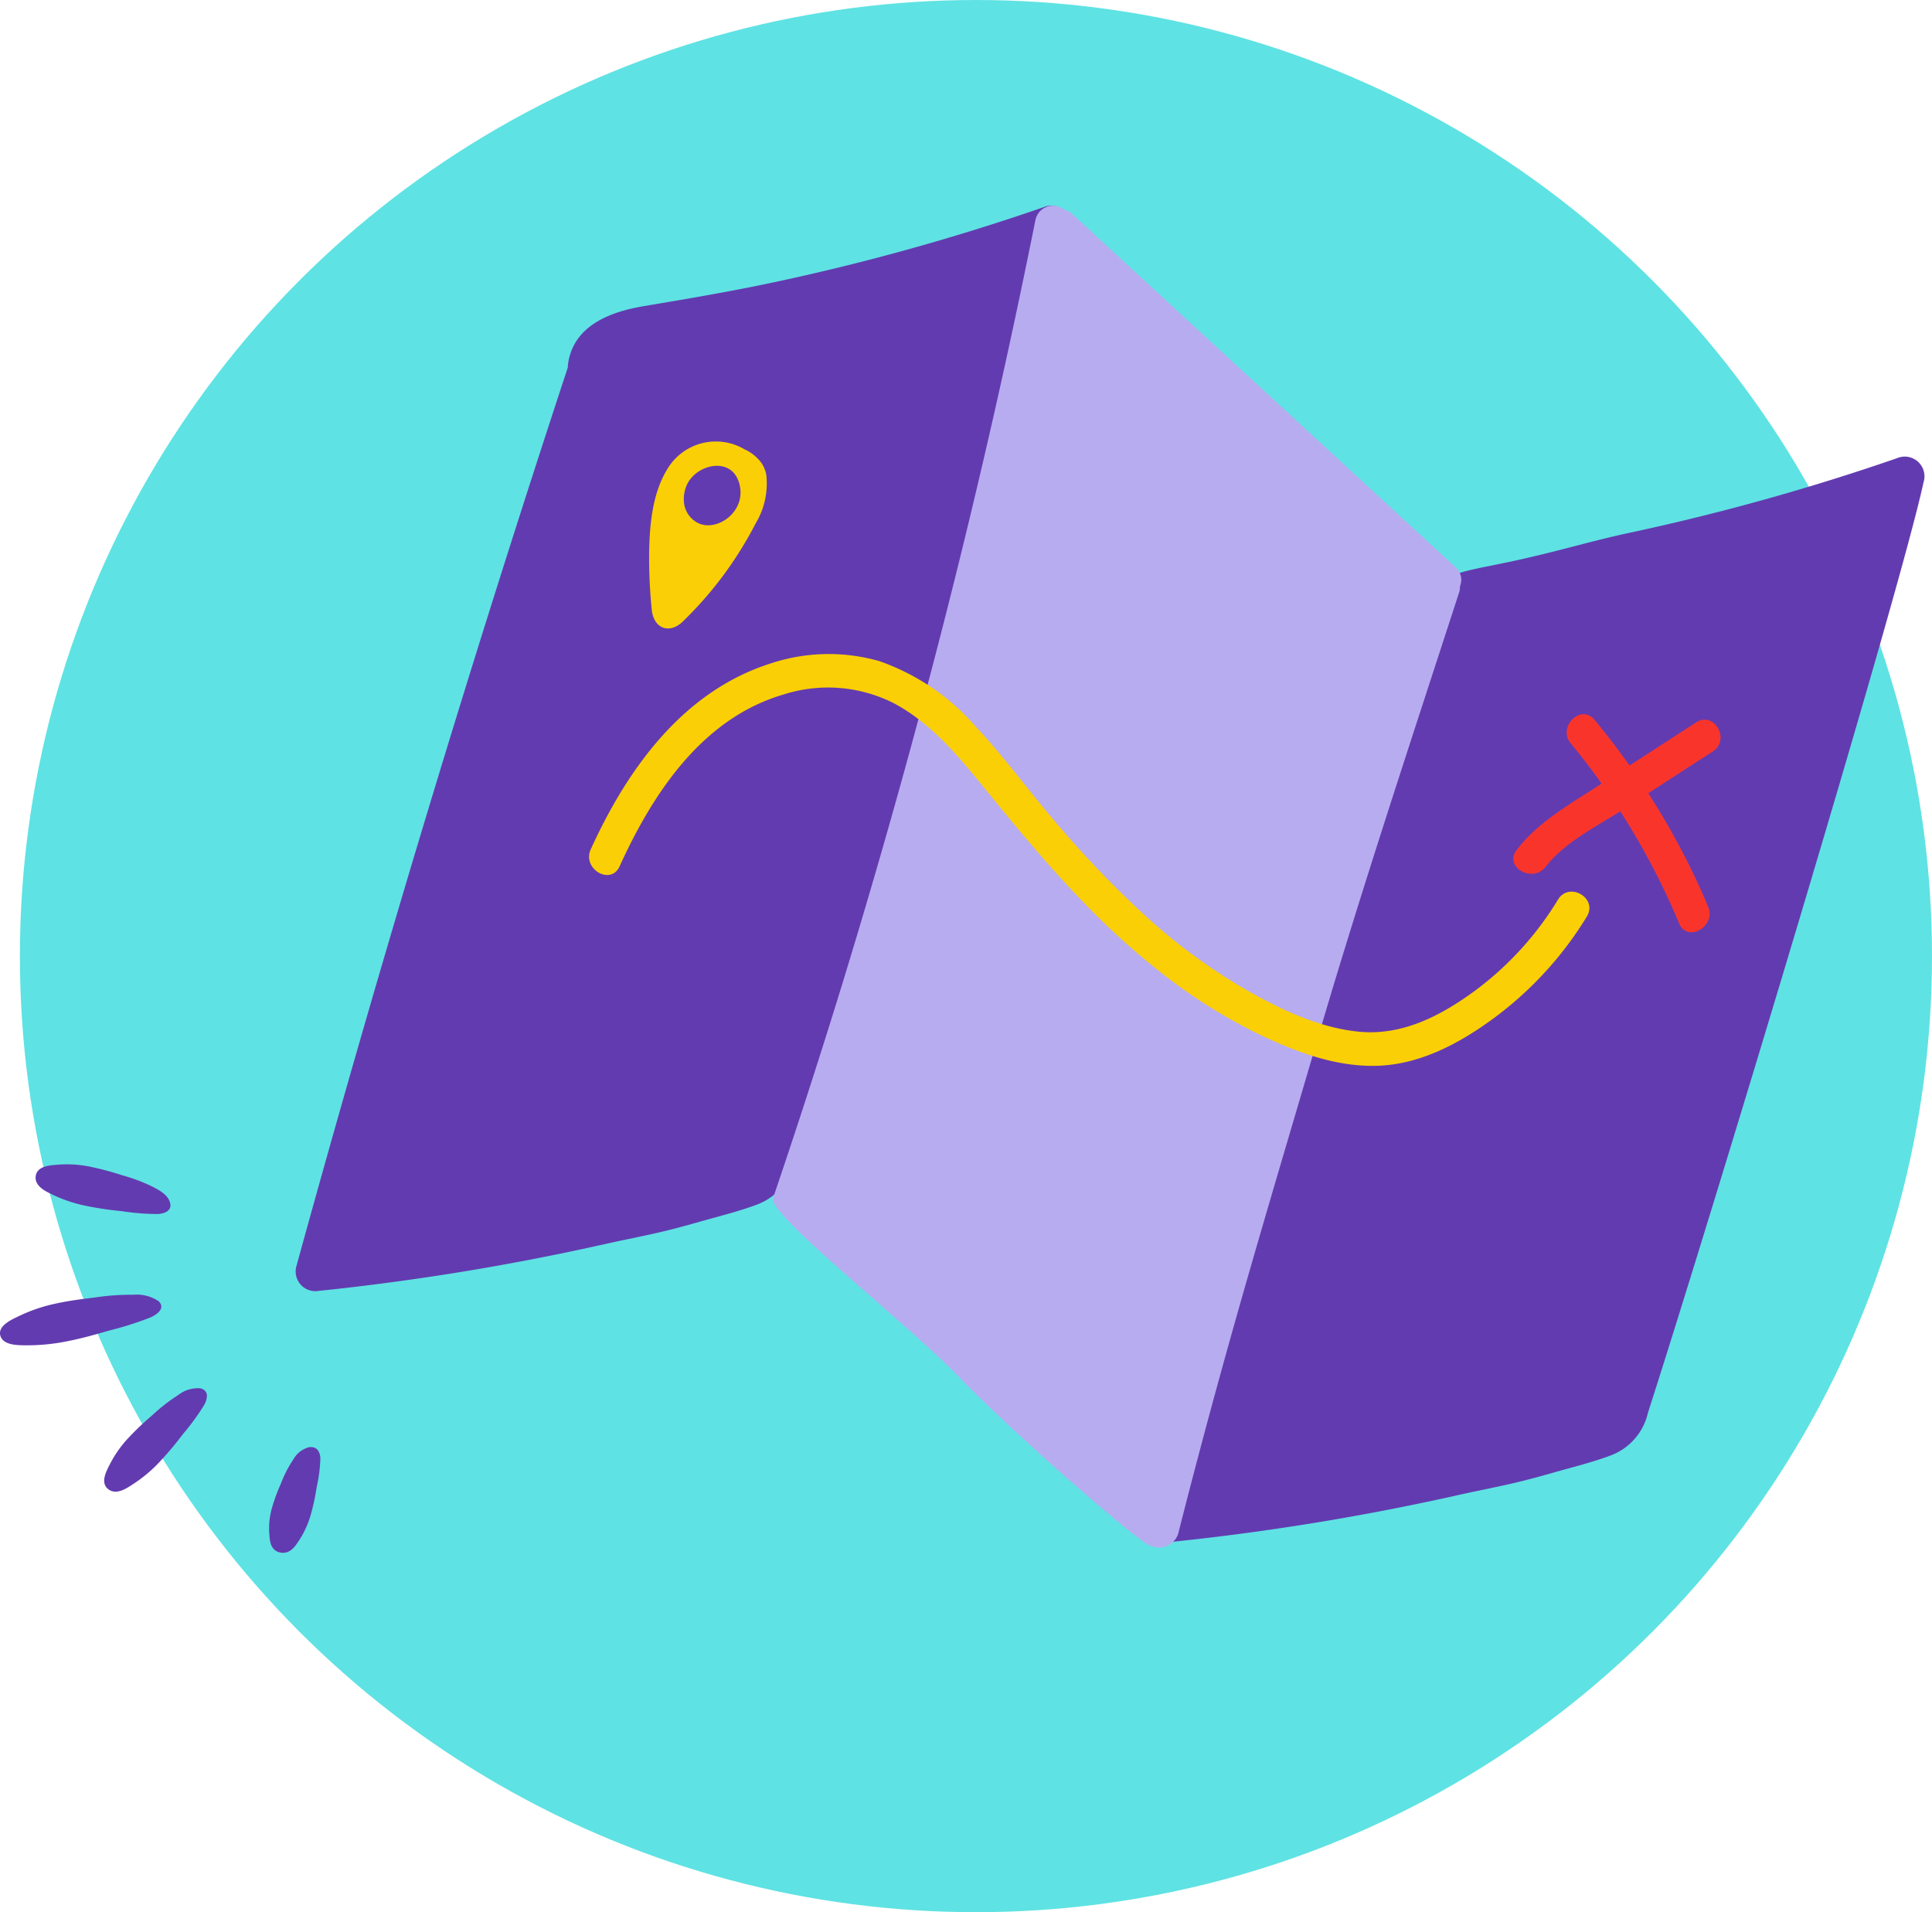
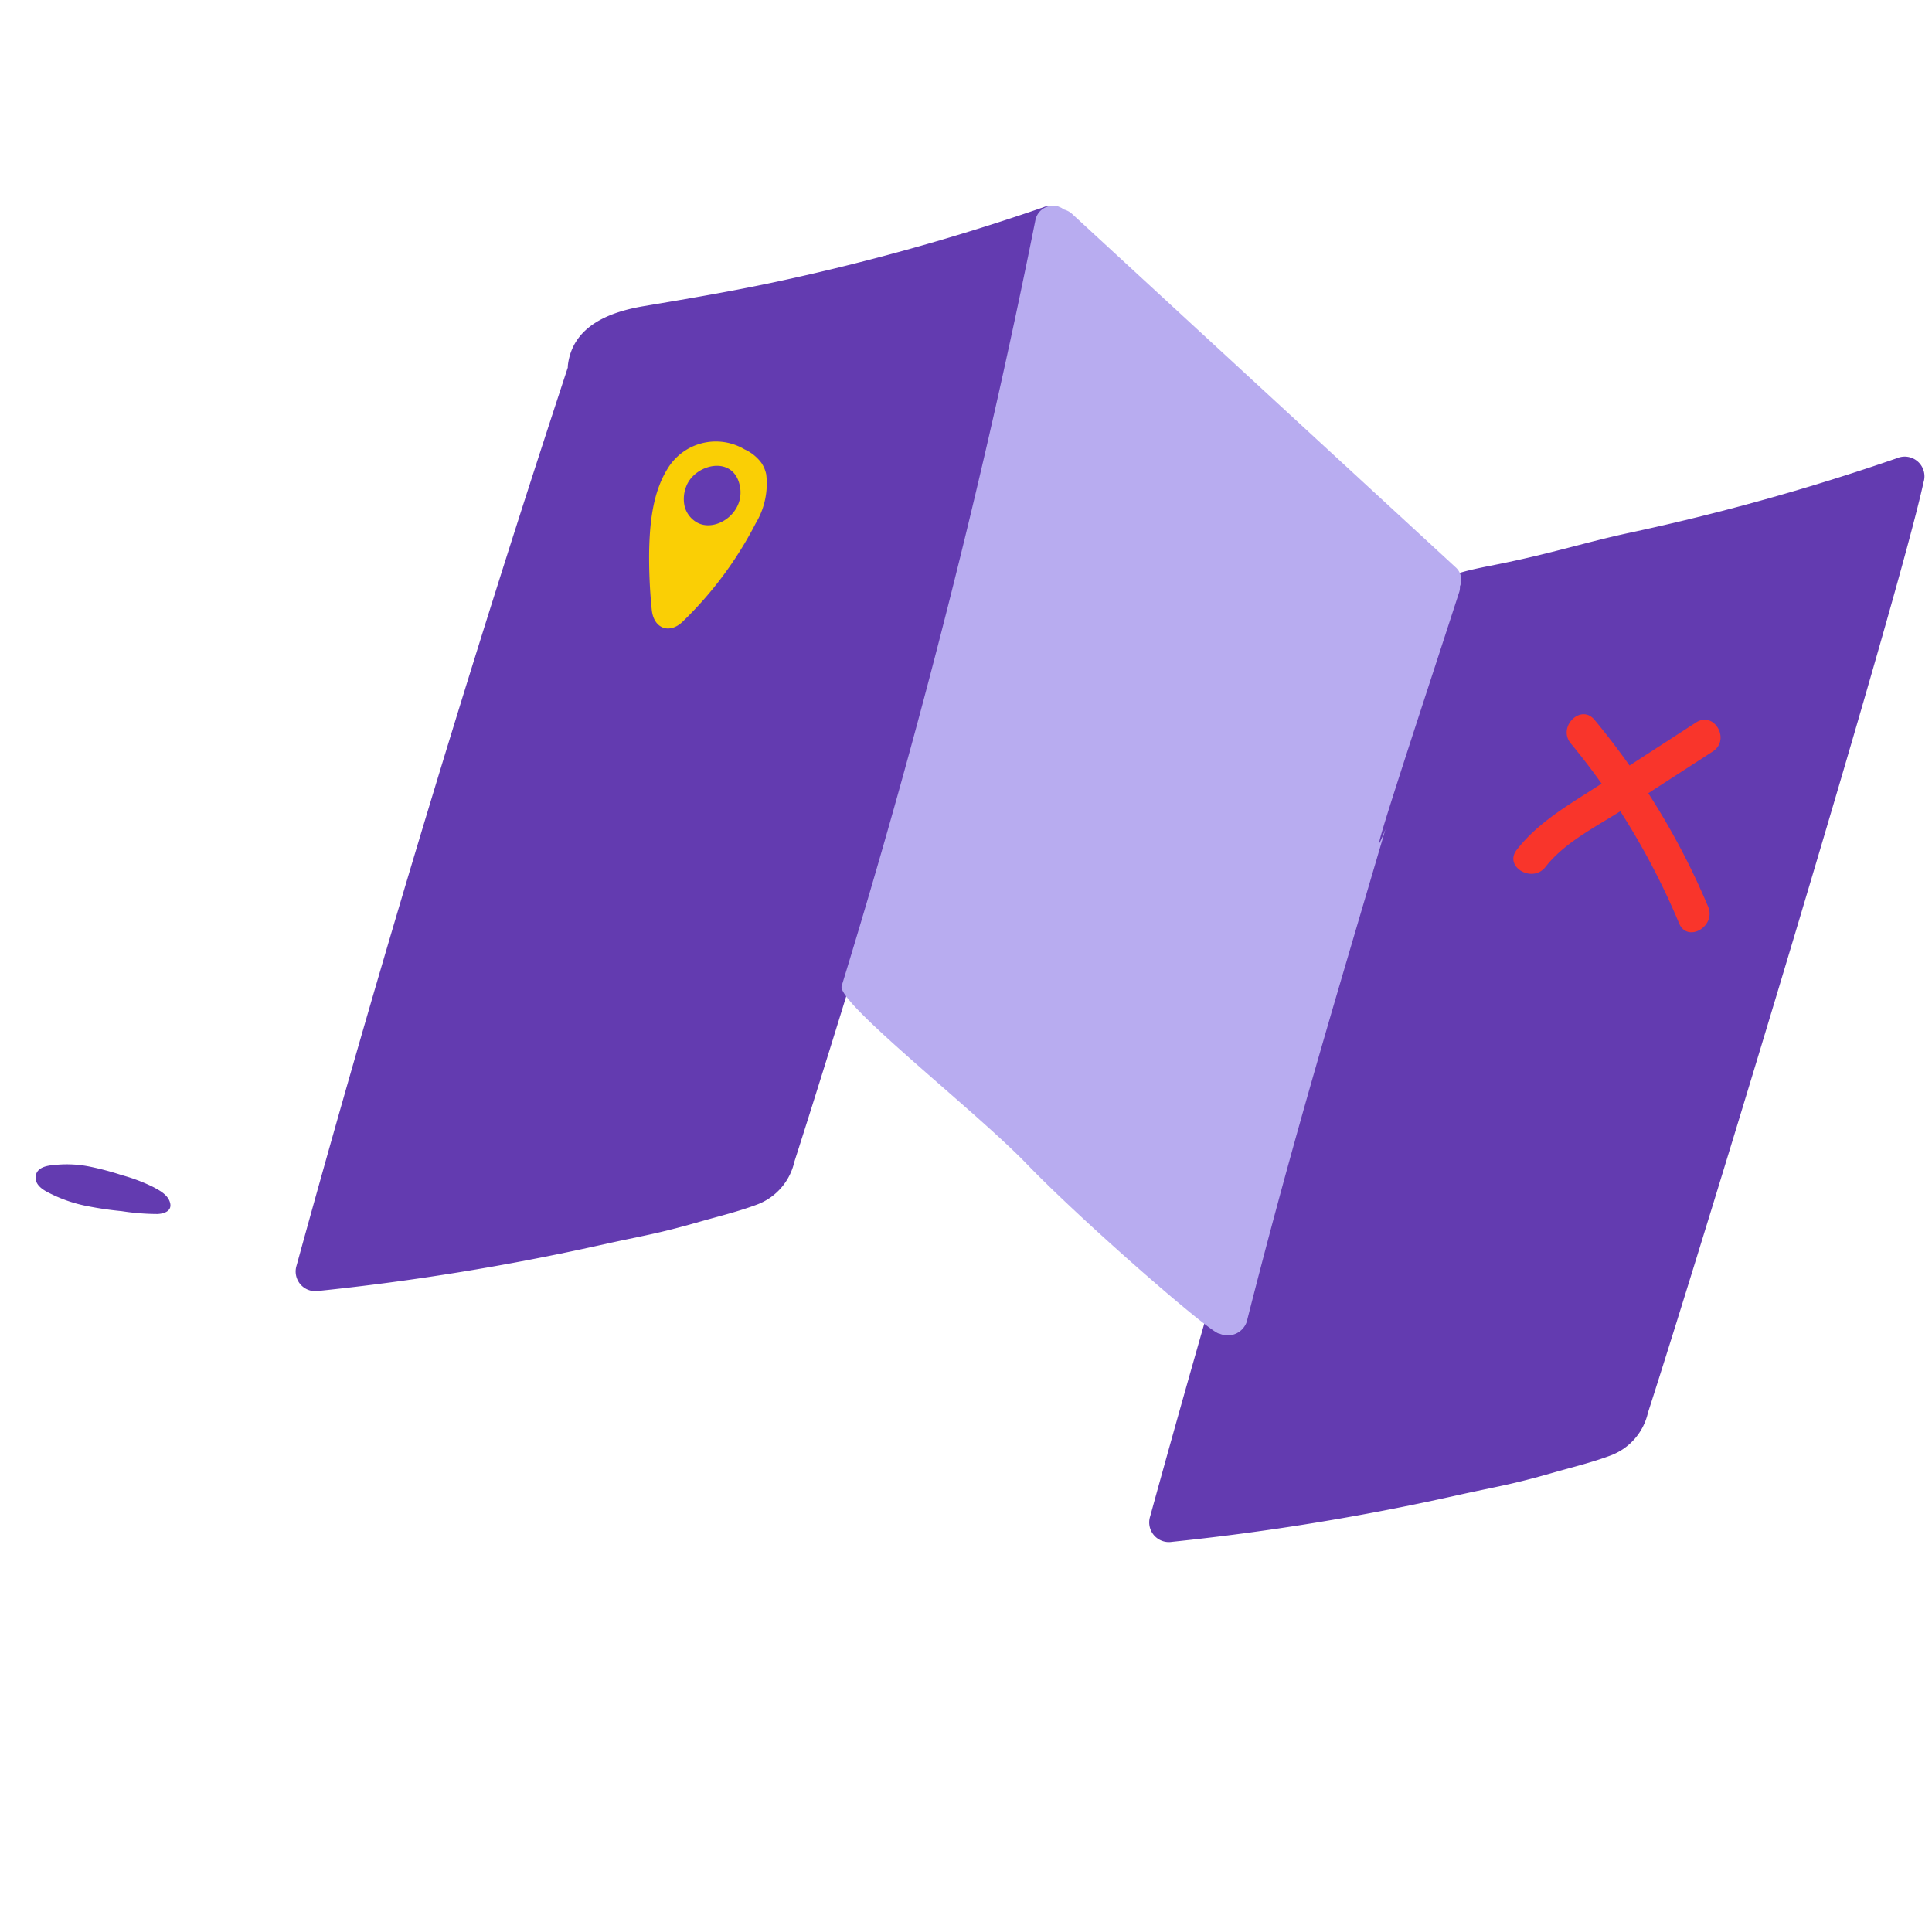
<svg xmlns="http://www.w3.org/2000/svg" width="194.883" height="192.876" viewBox="0 0 194.883 192.876">
  <g transform="translate(0)">
-     <ellipse cx="96.438" cy="96.438" rx="96.438" ry="96.438" transform="translate(2.007 0)" fill="#5fe2e3" />
    <g transform="translate(29.84 20.763)">
      <path d="M271.255,298.944c6.23-19.325,25.355-82.532,27.8-93.856a1.988,1.988,0,0,0-2.678-2.427,229.7,229.7,0,0,1-26.979,7.524c-4.421.947-8.868,1.7-13.325,2.448-3.447.58-7.128,1.985-7.651,5.873a2.163,2.163,0,0,0-.018.317q-14.8,44.933-27.352,90.561a1.985,1.985,0,0,0,2.2,2.581,248.475,248.475,0,0,0,28.385-4.611c4.68-1.045,5.517-1.066,10.128-2.383,1.934-.552,3.94-1.035,5.82-1.752A6.017,6.017,0,0,0,271.255,298.944Z" transform="translate(-220.969 -202.518)" fill="#633bb0" />
      <path d="M495.953,364.994c6.23-19.325,25.355-82.532,27.8-93.856a1.988,1.988,0,0,0-2.677-2.427,229.8,229.8,0,0,1-26.98,7.525c-4.421.947-7.7,2.044-13.181,3.153-4.536.918-7.272,1.279-7.8,5.167a2.166,2.166,0,0,0-.018.317q-14.8,44.933-27.352,90.561a1.985,1.985,0,0,0,2.2,2.581,248.461,248.461,0,0,0,28.385-4.611c4.68-1.045,5.517-1.066,10.128-2.383,1.934-.552,3.94-1.035,5.82-1.752A6.017,6.017,0,0,0,495.953,364.994Z" transform="translate(-359.563 -243.258)" fill="#633bb0" />
-       <path d="M415.8,241.454a1.521,1.521,0,0,0,.051-.514,1.691,1.691,0,0,0-.463-1.96l-38.607-35.573a1.977,1.977,0,0,0-.878-.492,1.8,1.8,0,0,0-2.869,1.069,795.412,795.412,0,0,1-19.543,77.248q-3.306,10.747-6.921,21.4c-.556,1.639,13.45,12.544,18.663,17.957,5.663,5.88,18.823,17.319,19.433,17.108a2.025,2.025,0,0,0,2.761-1.18c4.913-19.351,9.121-33.061,14-49.707C405.86,271.692,411.077,256.012,415.8,241.454Z" transform="translate(-298.43 -202.55)" fill="#b8acf0" />
-       <path d="M395.9,345.25a32.272,32.272,0,0,1-8.4,9.212c-3.415,2.5-7.279,4.526-11.627,4.122-4.193-.389-8.292-2.4-11.88-4.49a58.948,58.948,0,0,1-10.064-7.519,104.005,104.005,0,0,1-8.881-9.326c-2.68-3.145-5.122-6.509-7.955-9.52a22.82,22.82,0,0,0-9.651-6.526,18.587,18.587,0,0,0-11.048.259c-8.811,2.836-14.387,10.644-18.067,18.725-.893,1.961,2.009,3.692,2.909,1.716,3.358-7.374,8.334-14.936,16.542-17.336a14.694,14.694,0,0,1,11.159.9c3.636,1.949,6.366,5.171,8.929,8.326,5.337,6.567,10.753,13.075,17.411,18.365a55.337,55.337,0,0,0,10.31,6.611c3.727,1.8,7.84,3.372,12.044,3.251,4.445-.128,8.514-2.359,12-4.961a36.056,36.056,0,0,0,9.174-10.092C399.944,345.11,397.032,343.4,395.9,345.25Z" transform="translate(-268.579 -275.279)" fill="#facf05" />
+       <path d="M415.8,241.454a1.521,1.521,0,0,0,.051-.514,1.691,1.691,0,0,0-.463-1.96l-38.607-35.573a1.977,1.977,0,0,0-.878-.492,1.8,1.8,0,0,0-2.869,1.069,795.412,795.412,0,0,1-19.543,77.248c-.556,1.639,13.45,12.544,18.663,17.957,5.663,5.88,18.823,17.319,19.433,17.108a2.025,2.025,0,0,0,2.761-1.18c4.913-19.351,9.121-33.061,14-49.707C405.86,271.692,411.077,256.012,415.8,241.454Z" transform="translate(-298.43 -202.55)" fill="#b8acf0" />
      <path d="M561.109,355.756a73.833,73.833,0,0,0-6.039-11.448l6.508-4.212c1.82-1.178.147-4.112-1.682-2.928l-6.715,4.346q-1.672-2.358-3.522-4.6c-1.388-1.678-3.782.707-2.406,2.37q1.631,1.972,3.108,4.053l-.552.358c-2.886,1.867-5.875,3.573-8.01,6.326-1.33,1.714,1.594,3.41,2.909,1.716,1.881-2.424,4.964-3.979,7.54-5.607a73.57,73.57,0,0,1,5.934,11.308C559.021,359.439,561.94,357.737,561.109,355.756Z" transform="translate(-418.647 -285.062)" fill="#f9352b" />
    </g>
    <g transform="translate(0 117.438)">
      <g transform="translate(0 0)">
-         <path d="M145.106,491.231c-.714.348-2.28.987-1.969,2.034.306,1.032,1.951.953,2.77.96a19.937,19.937,0,0,0,3.9-.394c1.463-.278,2.9-.686,4.33-1.1a33.592,33.592,0,0,0,4.1-1.3c.646-.28,1.6-.914.868-1.648a3.963,3.963,0,0,0-2.566-.657,24.543,24.543,0,0,0-3.889.278c-1.31.156-2.621.328-3.911.61A16.262,16.262,0,0,0,145.106,491.231Z" transform="translate(-143.098 -475.968)" fill="#633bb0" />
        <path d="M154.716,454.839c-.673.062-2.105.083-2.237,1.167-.13,1.068,1.165,1.595,1.793,1.9a14.351,14.351,0,0,0,3.144,1.058,34.152,34.152,0,0,0,3.725.561,24.012,24.012,0,0,0,3.619.29c.6-.024,1.557-.263,1.252-1.211-.252-.787-1.138-1.222-1.744-1.545a17.762,17.762,0,0,0-3.094-1.161,29.051,29.051,0,0,0-3.229-.86A11.627,11.627,0,0,0,154.716,454.839Z" transform="translate(-148.879 -454.8)" fill="#633bb0" />
-         <path d="M171.1,521.345c-.3.606-1.031,1.838-.176,2.517s1.969-.158,2.558-.533a14.366,14.366,0,0,0,2.547-2.125,34.085,34.085,0,0,0,2.428-2.88,23.926,23.926,0,0,0,2.142-2.931c.292-.521.59-1.464-.377-1.7a3.218,3.218,0,0,0-2.229.677,17.788,17.788,0,0,0-2.608,2.029,29,29,0,0,0-2.423,2.3A11.621,11.621,0,0,0,171.1,521.345Z" transform="translate(-160.013 -491.098)" fill="#633bb0" />
-         <path d="M213.946,537.953c.046.547.034,1.7,1.1,1.918,1.054.213,1.605-.774,1.922-1.248a9.37,9.37,0,0,0,1.119-2.42,21.778,21.778,0,0,0,.641-2.938,15.358,15.358,0,0,0,.371-2.881c-.01-.483-.225-1.278-1.17-1.13a2.568,2.568,0,0,0-1.569,1.245,11.684,11.684,0,0,0-1.22,2.37,18.664,18.664,0,0,0-.926,2.508A7.492,7.492,0,0,0,213.946,537.953Z" transform="translate(-186.783 -500.712)" fill="#633bb0" />
      </g>
    </g>
    <path d="M325.768,267.885a3.358,3.358,0,0,0-.482-1.138,4.369,4.369,0,0,0-1.706-1.367,5.686,5.686,0,0,0-7.782,1.991c-1.491,2.419-1.777,5.494-1.836,8.27a51.939,51.939,0,0,0,.259,5.89c.179,1.929,1.775,2.516,3.109,1.242a37.888,37.888,0,0,0,7.386-9.941A7.751,7.751,0,0,0,325.768,267.885Zm-7.138,4.777a2.612,2.612,0,0,1-1.112-1.634,3.456,3.456,0,0,1,.191-1.929c.84-2.167,4.478-3.112,5.316-.364C323.94,271.732,320.544,273.963,318.63,272.662Z" transform="translate(-248.481 -220.058)" fill="#facf05" />
  </g>
</svg>